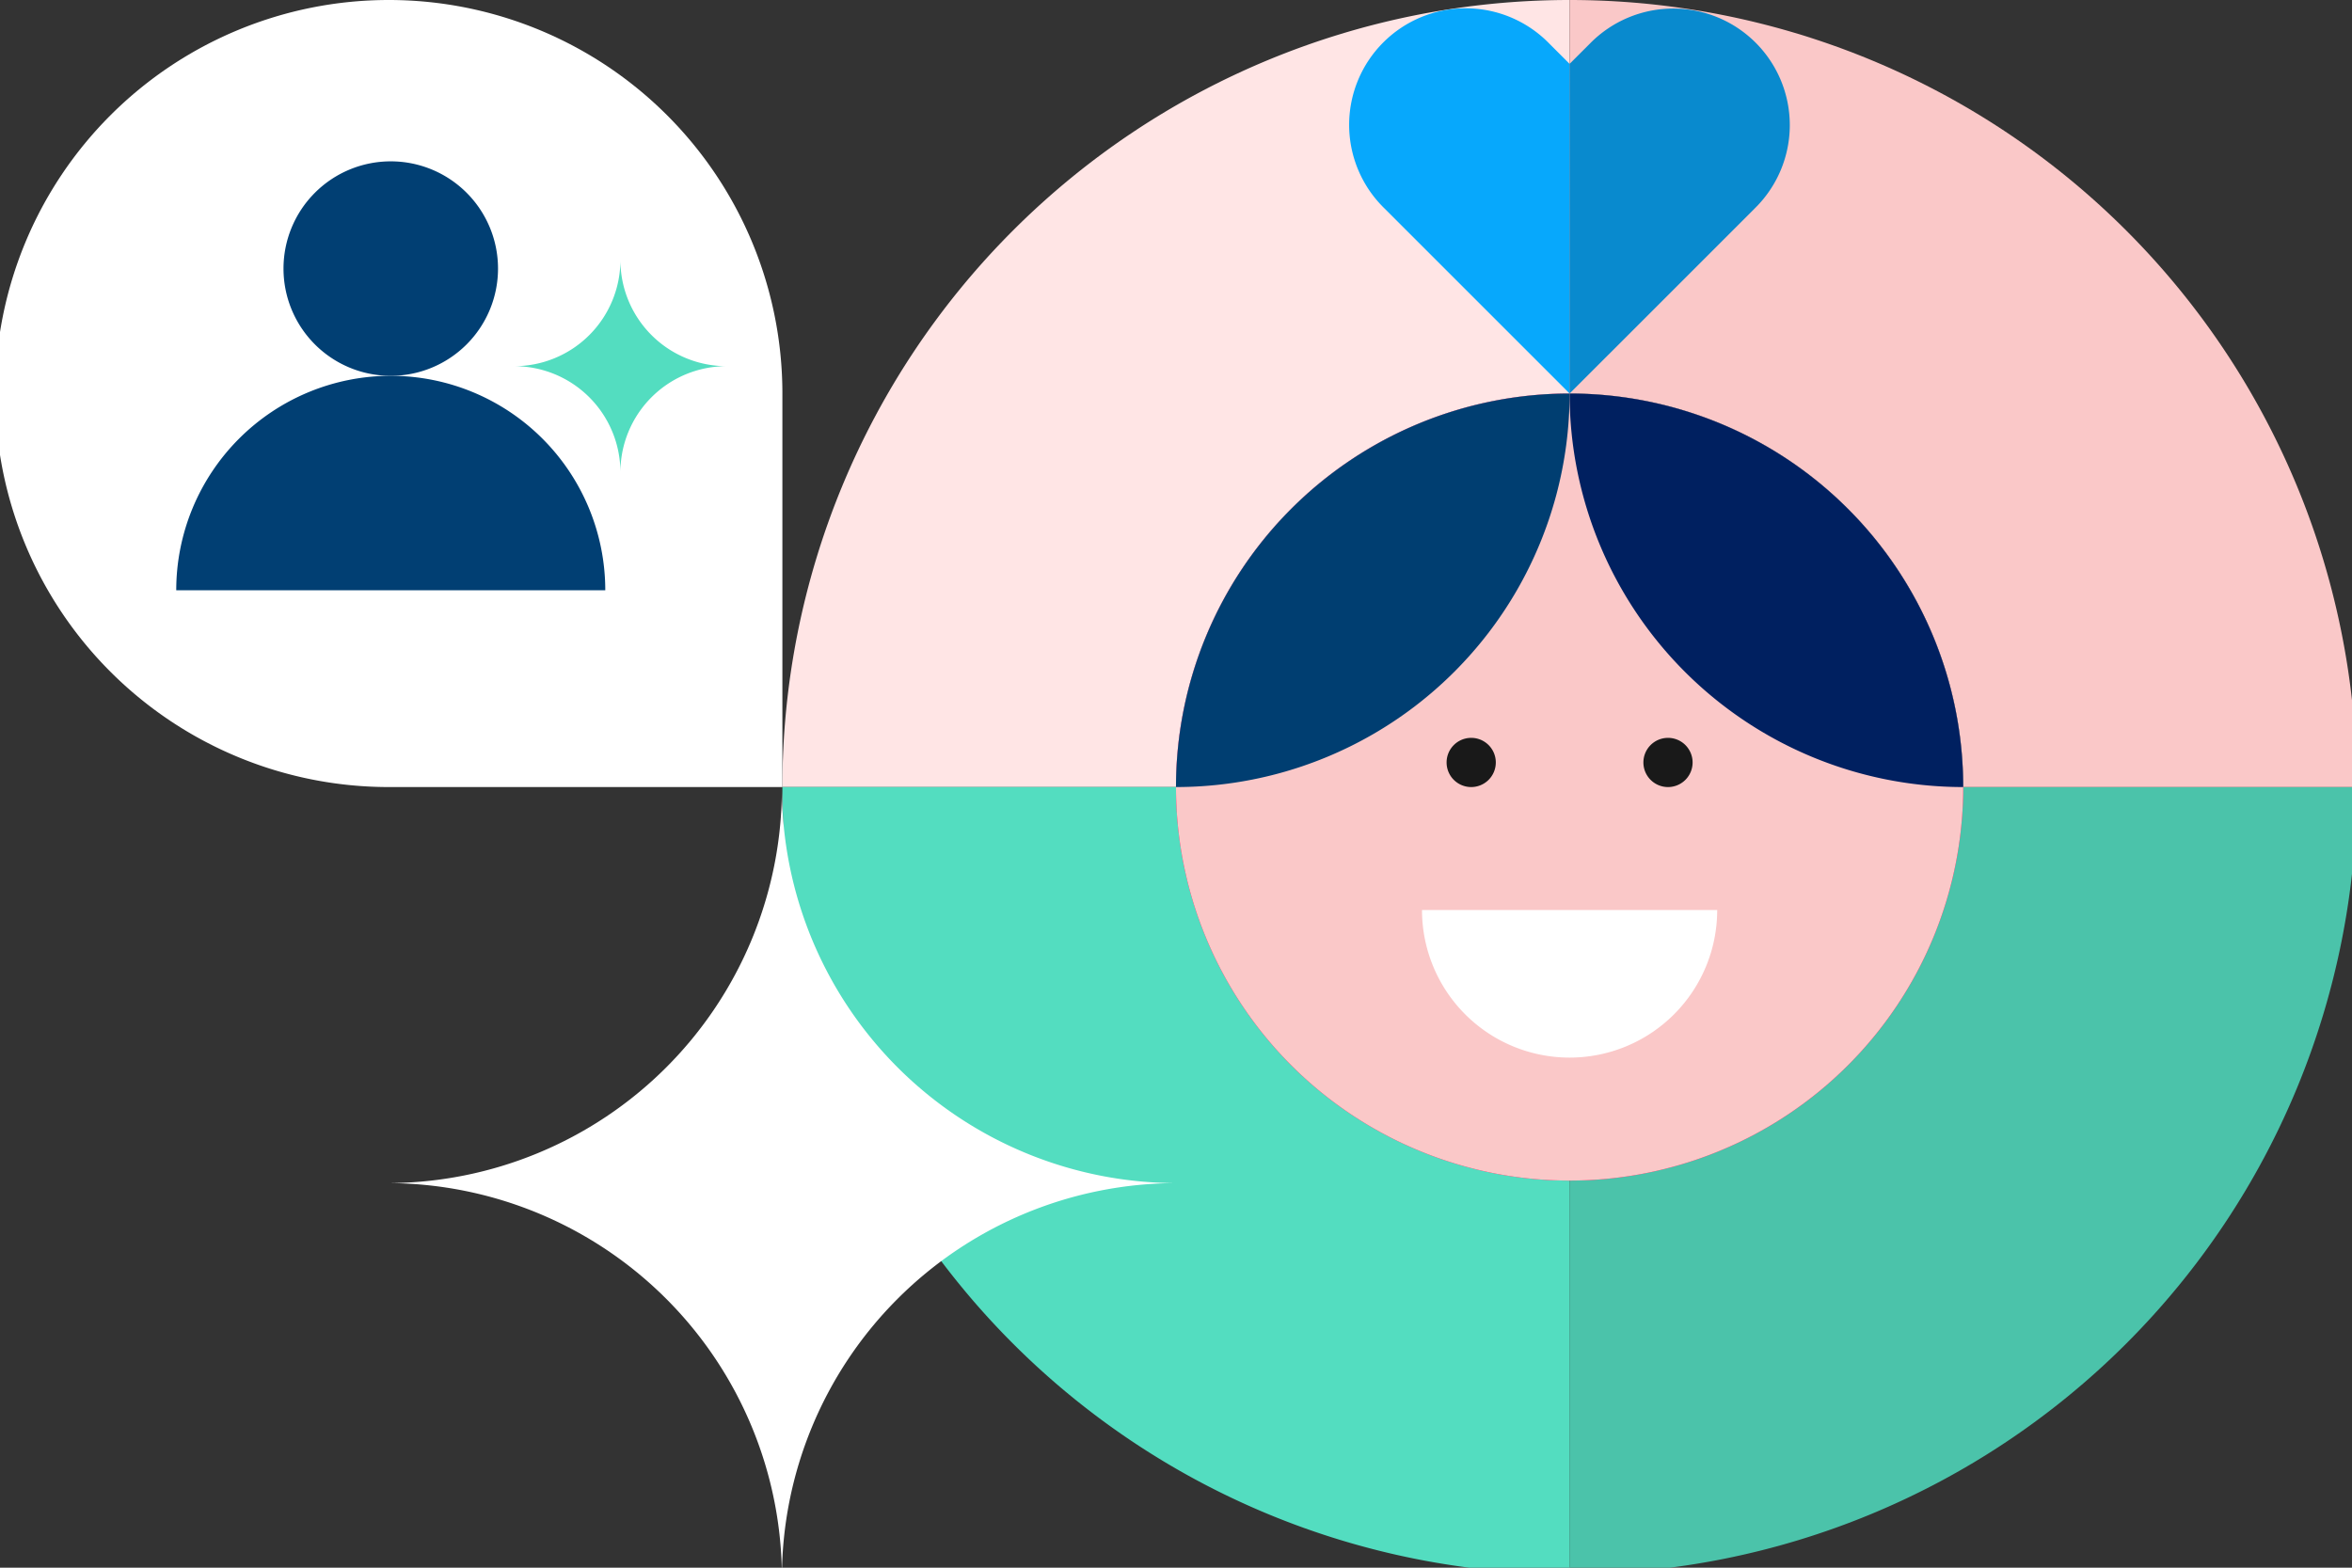
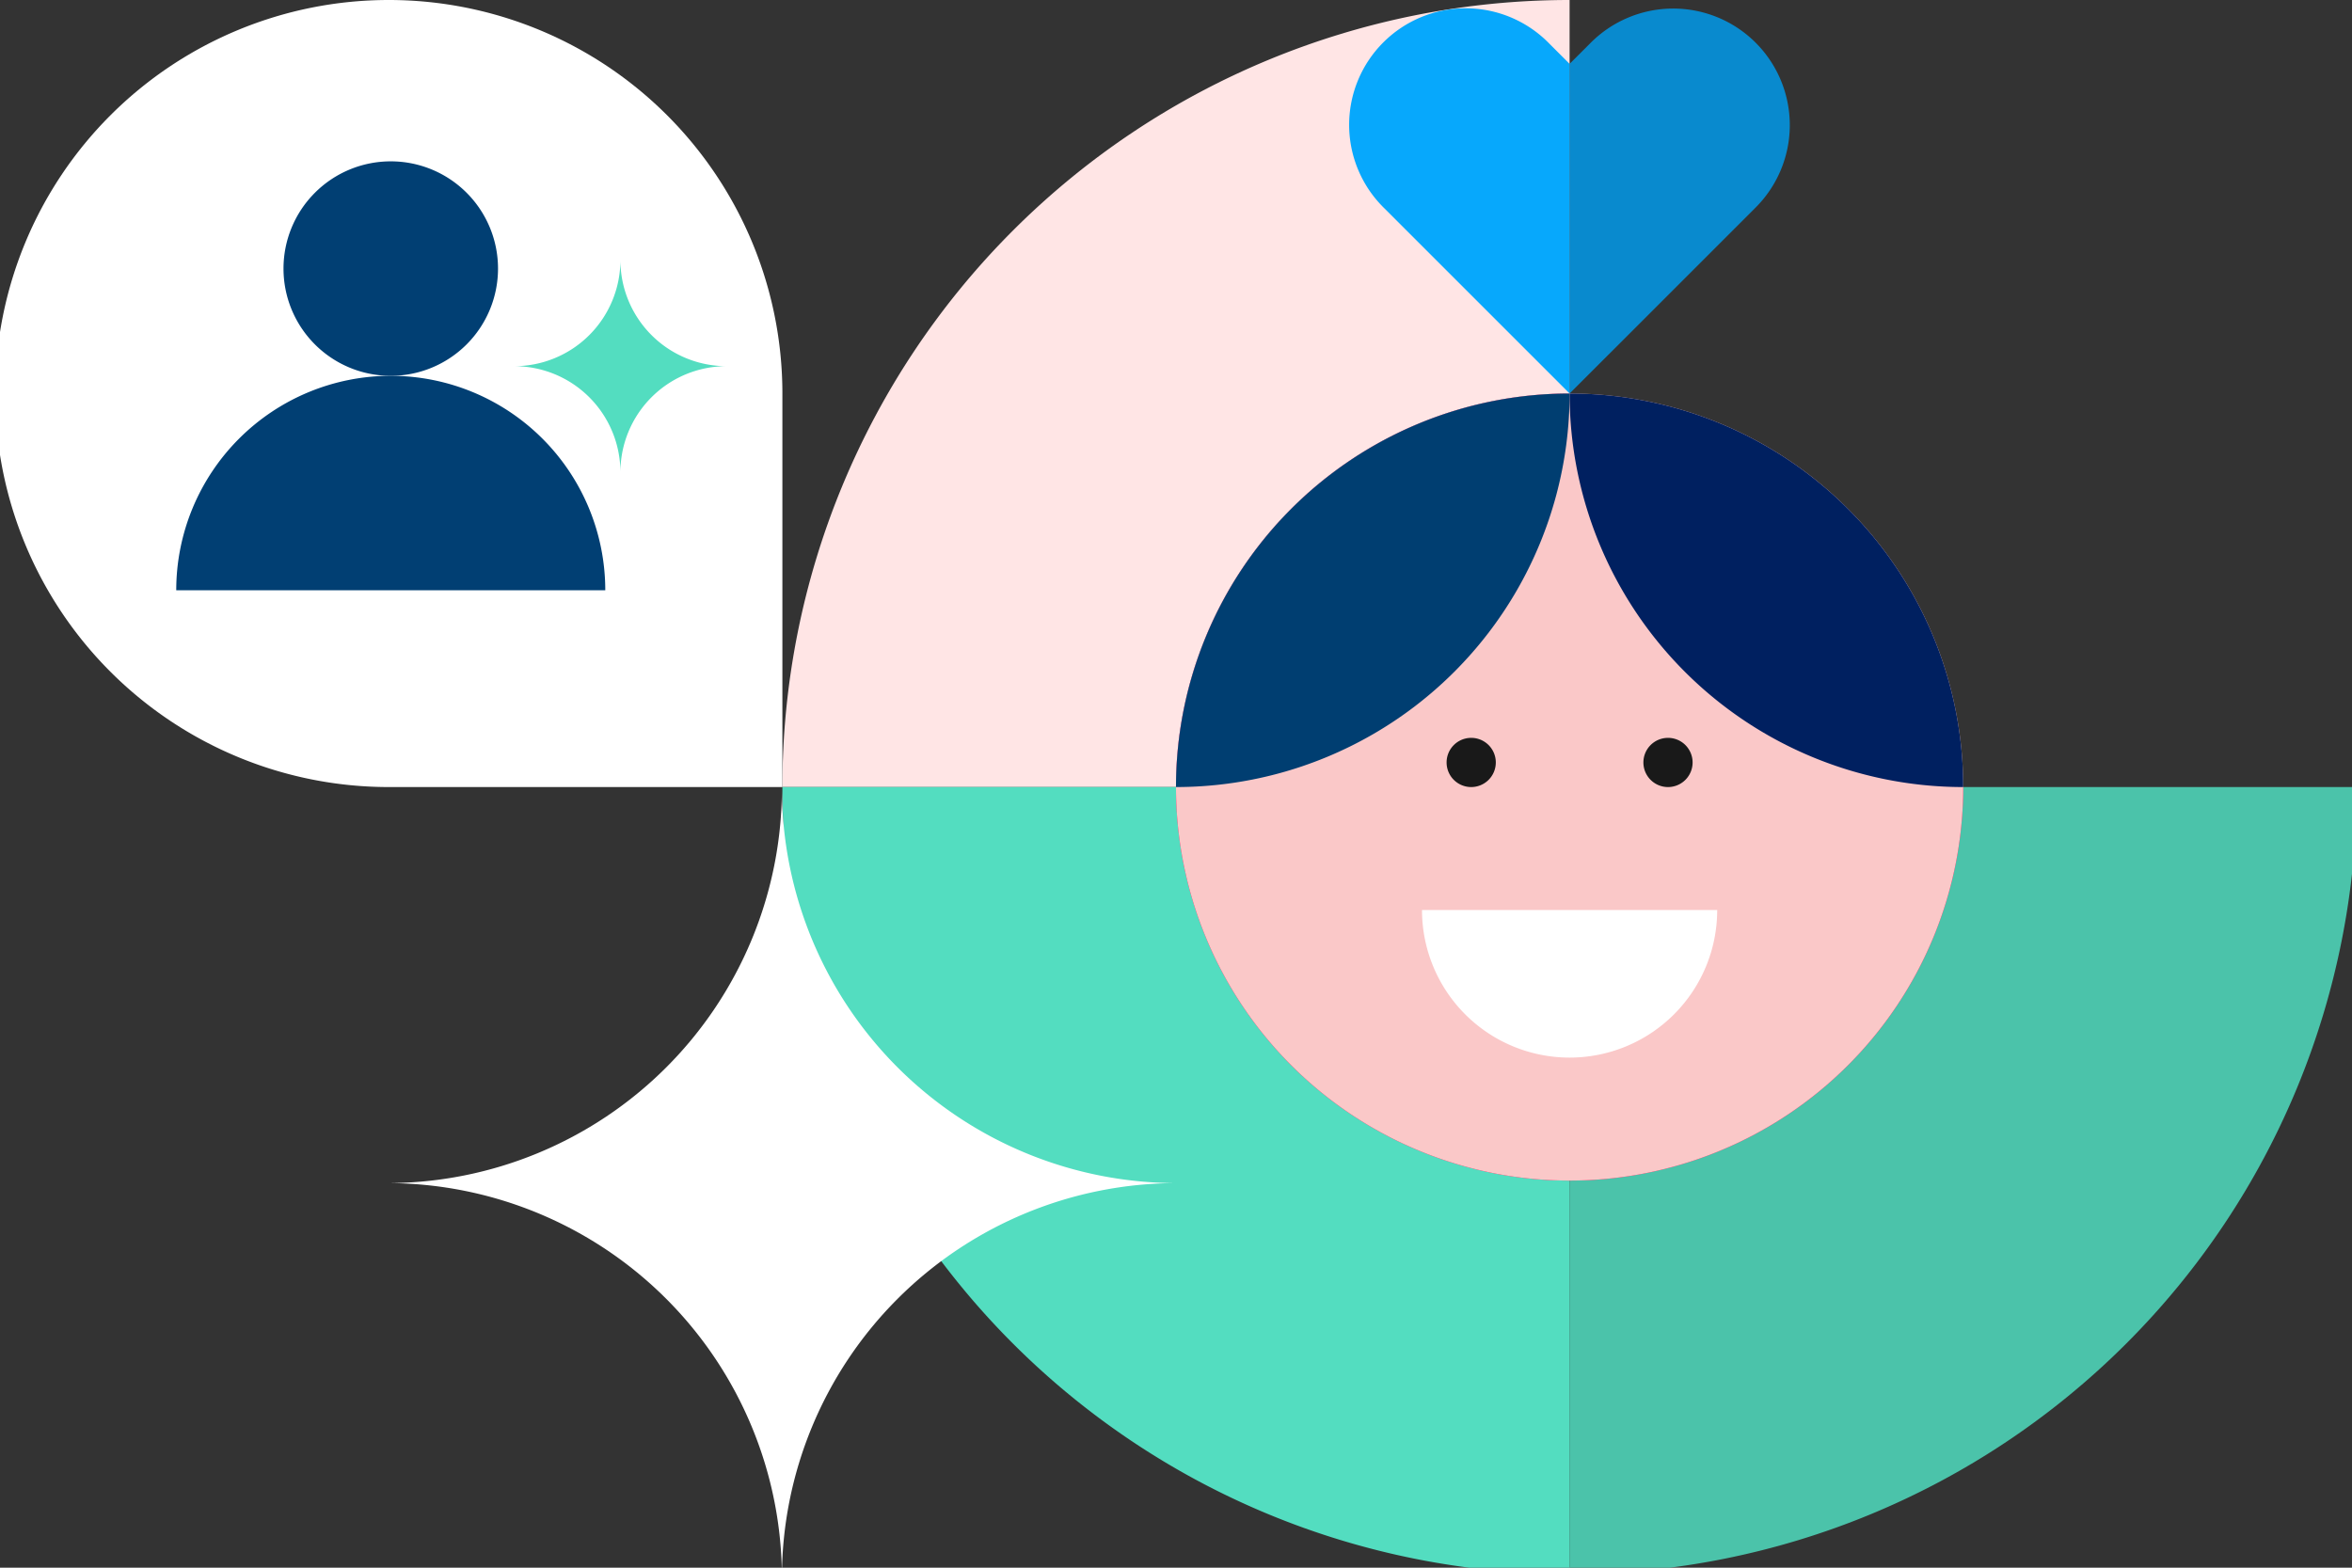
<svg xmlns="http://www.w3.org/2000/svg" width="489" height="326" viewBox="0 0 489 326">
  <rect x="0" y="0" width="489" height="326" fill="#333333" stroke="none" />
  <defs>
    <clipPath id="clip-path">
      <rect id="Rectangle_7060" data-name="Rectangle 7060" width="163.331" height="163.331" fill="#fff" />
    </clipPath>
    <clipPath id="clip-path-2">
      <rect id="Rectangle_7060-2" data-name="Rectangle 7060" width="45.37" height="44.361" transform="translate(0 0)" fill="#53ddc0" />
    </clipPath>
    <clipPath id="clip-AVANTAGE_Référez_un_ami_image_ENTETE">
      <rect width="489" height="326" />
    </clipPath>
  </defs>
  <g id="AVANTAGE_Référez_un_ami_image_ENTETE" data-name="AVANTAGE_Référez un ami_image ENTETE" clip-path="url(#clip-AVANTAGE_Référez_un_ami_image_ENTETE)">
    <g id="Groupe_12027" data-name="Groupe 12027" transform="translate(-694.001 -201)">
      <path id="Tracé_48298" data-name="Tracé 48298" d="M363.667,0A163.667,163.667,0,0,0,200,163.667H363.667Z" transform="translate(656.667 201)" fill="#ffe5e5" />
      <path id="Tracé_48300" data-name="Tracé 48300" d="M400,363.667A163.667,163.667,0,0,0,563.667,200H400Z" transform="translate(620.334 164.667)" fill="#4bc3aa" />
      <path id="Tracé_48301" data-name="Tracé 48301" d="M200,200A163.667,163.667,0,0,0,363.667,363.667V200Z" transform="translate(656.667 164.667)" fill="#53ddc0" />
      <path id="Tracé_48302" data-name="Tracé 48302" d="M381.833,100A81.834,81.834,0,0,0,300,181.833h81.833Z" transform="translate(638.5 182.834)" fill="#ff0050" />
-       <path id="Tracé_48303" data-name="Tracé 48303" d="M563.667,163.667H481.833A81.833,81.833,0,0,0,400,81.833V0A163.667,163.667,0,0,1,563.667,163.667" transform="translate(620.334 201)" fill="#fac8c8" />
      <path id="Tracé_48304" data-name="Tracé 48304" d="M400,281.833A81.834,81.834,0,0,0,481.833,200H400Z" transform="translate(620.334 164.667)" fill="#ff0050" />
      <path id="Tracé_48305" data-name="Tracé 48305" d="M300,200a81.833,81.833,0,0,0,81.833,81.833V200Z" transform="translate(638.5 164.667)" fill="#ff0050" />
      <path id="Tracé_48306" data-name="Tracé 48306" d="M463.667,181.833h0A81.833,81.833,0,1,1,381.833,100a81.833,81.833,0,0,1,81.833,81.833" transform="translate(638.5 182.834)" fill="#fac8c8" />
      <path id="Tracé_48307" data-name="Tracé 48307" d="M381.833,100h0A81.833,81.833,0,0,1,300,181.833,81.833,81.833,0,0,1,381.833,100Z" transform="translate(638.5 182.834)" fill="#003e71" />
      <path id="Tracé_48308" data-name="Tracé 48308" d="M400,100h0a81.833,81.833,0,0,0,81.833,81.833A81.834,81.834,0,0,0,400,100Z" transform="translate(620.334 182.834)" fill="#002060" />
      <path id="Tracé_48311" data-name="Tracé 48311" d="M378.979,192.615a5.115,5.115,0,1,1-5.115-5.115,5.114,5.114,0,0,1,5.115,5.115" transform="translate(626.011 166.938)" fill="#191919" />
      <path id="Tracé_48312" data-name="Tracé 48312" d="M428.979,192.615a5.115,5.115,0,1,1-5.115-5.115,5.114,5.114,0,0,1,5.115,5.115" transform="translate(616.928 166.938)" fill="#191919" />
      <path id="Tracé_48313" data-name="Tracé 48313" d="M393.188,261.938a30.687,30.687,0,0,0,30.688-30.688H362.5a30.687,30.687,0,0,0,30.688,30.688" transform="translate(627.147 158.99)" fill="#fff" />
      <path id="Tracé_48316" data-name="Tracé 48316" d="M81.833,0a81.833,81.833,0,0,0,0,163.667h81.833V81.833A81.833,81.833,0,0,0,81.833,0" transform="translate(693 201)" fill="#fff" />
      <path id="Tracé_48317" data-name="Tracé 48317" d="M119.6,72.3A22.3,22.3,0,1,1,97.3,50a22.3,22.3,0,0,1,22.3,22.3" transform="translate(677.943 184.552)" fill="#013f73" />
      <path id="Tracé_48318" data-name="Tracé 48318" d="M94.6,100A44.6,44.6,0,0,0,50,144.6h89.2A44.6,44.6,0,0,0,94.6,100" transform="translate(680.643 179.151)" fill="#013f73" />
      <g id="Groupe_11947" data-name="Groupe 11947" transform="translate(974.678 202.902)">
        <g id="Groupe_11997" data-name="Groupe 11997" transform="translate(0 0)">
          <path id="Tracé_48325" data-name="Tracé 48325" d="M45.656,79.931,11.382,45.657,7.1,41.373A24.236,24.236,0,1,1,41.373,7.1l4.283,4.283Z" transform="translate(0 0)" fill="#07a8fc" />
          <path id="Tracé_48326" data-name="Tracé 48326" d="M56.25,79.931,90.524,45.657l4.284-4.284A24.236,24.236,0,1,0,60.533,7.1L56.25,11.382Z" transform="translate(-10.594 0)" fill="#098ace" />
        </g>
      </g>
      <g id="Groupe_11996" data-name="Groupe 11996" transform="translate(775.17 364.667)">
        <g id="Groupe_11989" data-name="Groupe 11989" transform="translate(0 0)" clip-path="url(#clip-path)">
          <path id="Tracé_48370" data-name="Tracé 48370" d="M82.134,0A82.135,82.135,0,0,1,0,82.134a82.135,82.135,0,0,1,82.134,82.134,82.135,82.135,0,0,1,82.134-82.134A82.135,82.135,0,0,1,82.134,0" transform="translate(-0.738 0.225)" fill="#fff" />
        </g>
      </g>
      <g id="Groupe_11998" data-name="Groupe 11998" transform="translate(800.375 254.772)">
        <g id="Groupe_11989-2" data-name="Groupe 11989" transform="translate(0 0)" clip-path="url(#clip-path-2)">
          <path id="Tracé_48370-2" data-name="Tracé 48370" d="M22.075,0A22.075,22.075,0,0,1,0,22.075,22.075,22.075,0,0,1,22.075,44.151,22.075,22.075,0,0,1,44.151,22.075,22.075,22.075,0,0,1,22.075,0" transform="translate(0.537 0.299)" fill="#53ddc0" />
        </g>
      </g>
    </g>
  </g>
</svg>